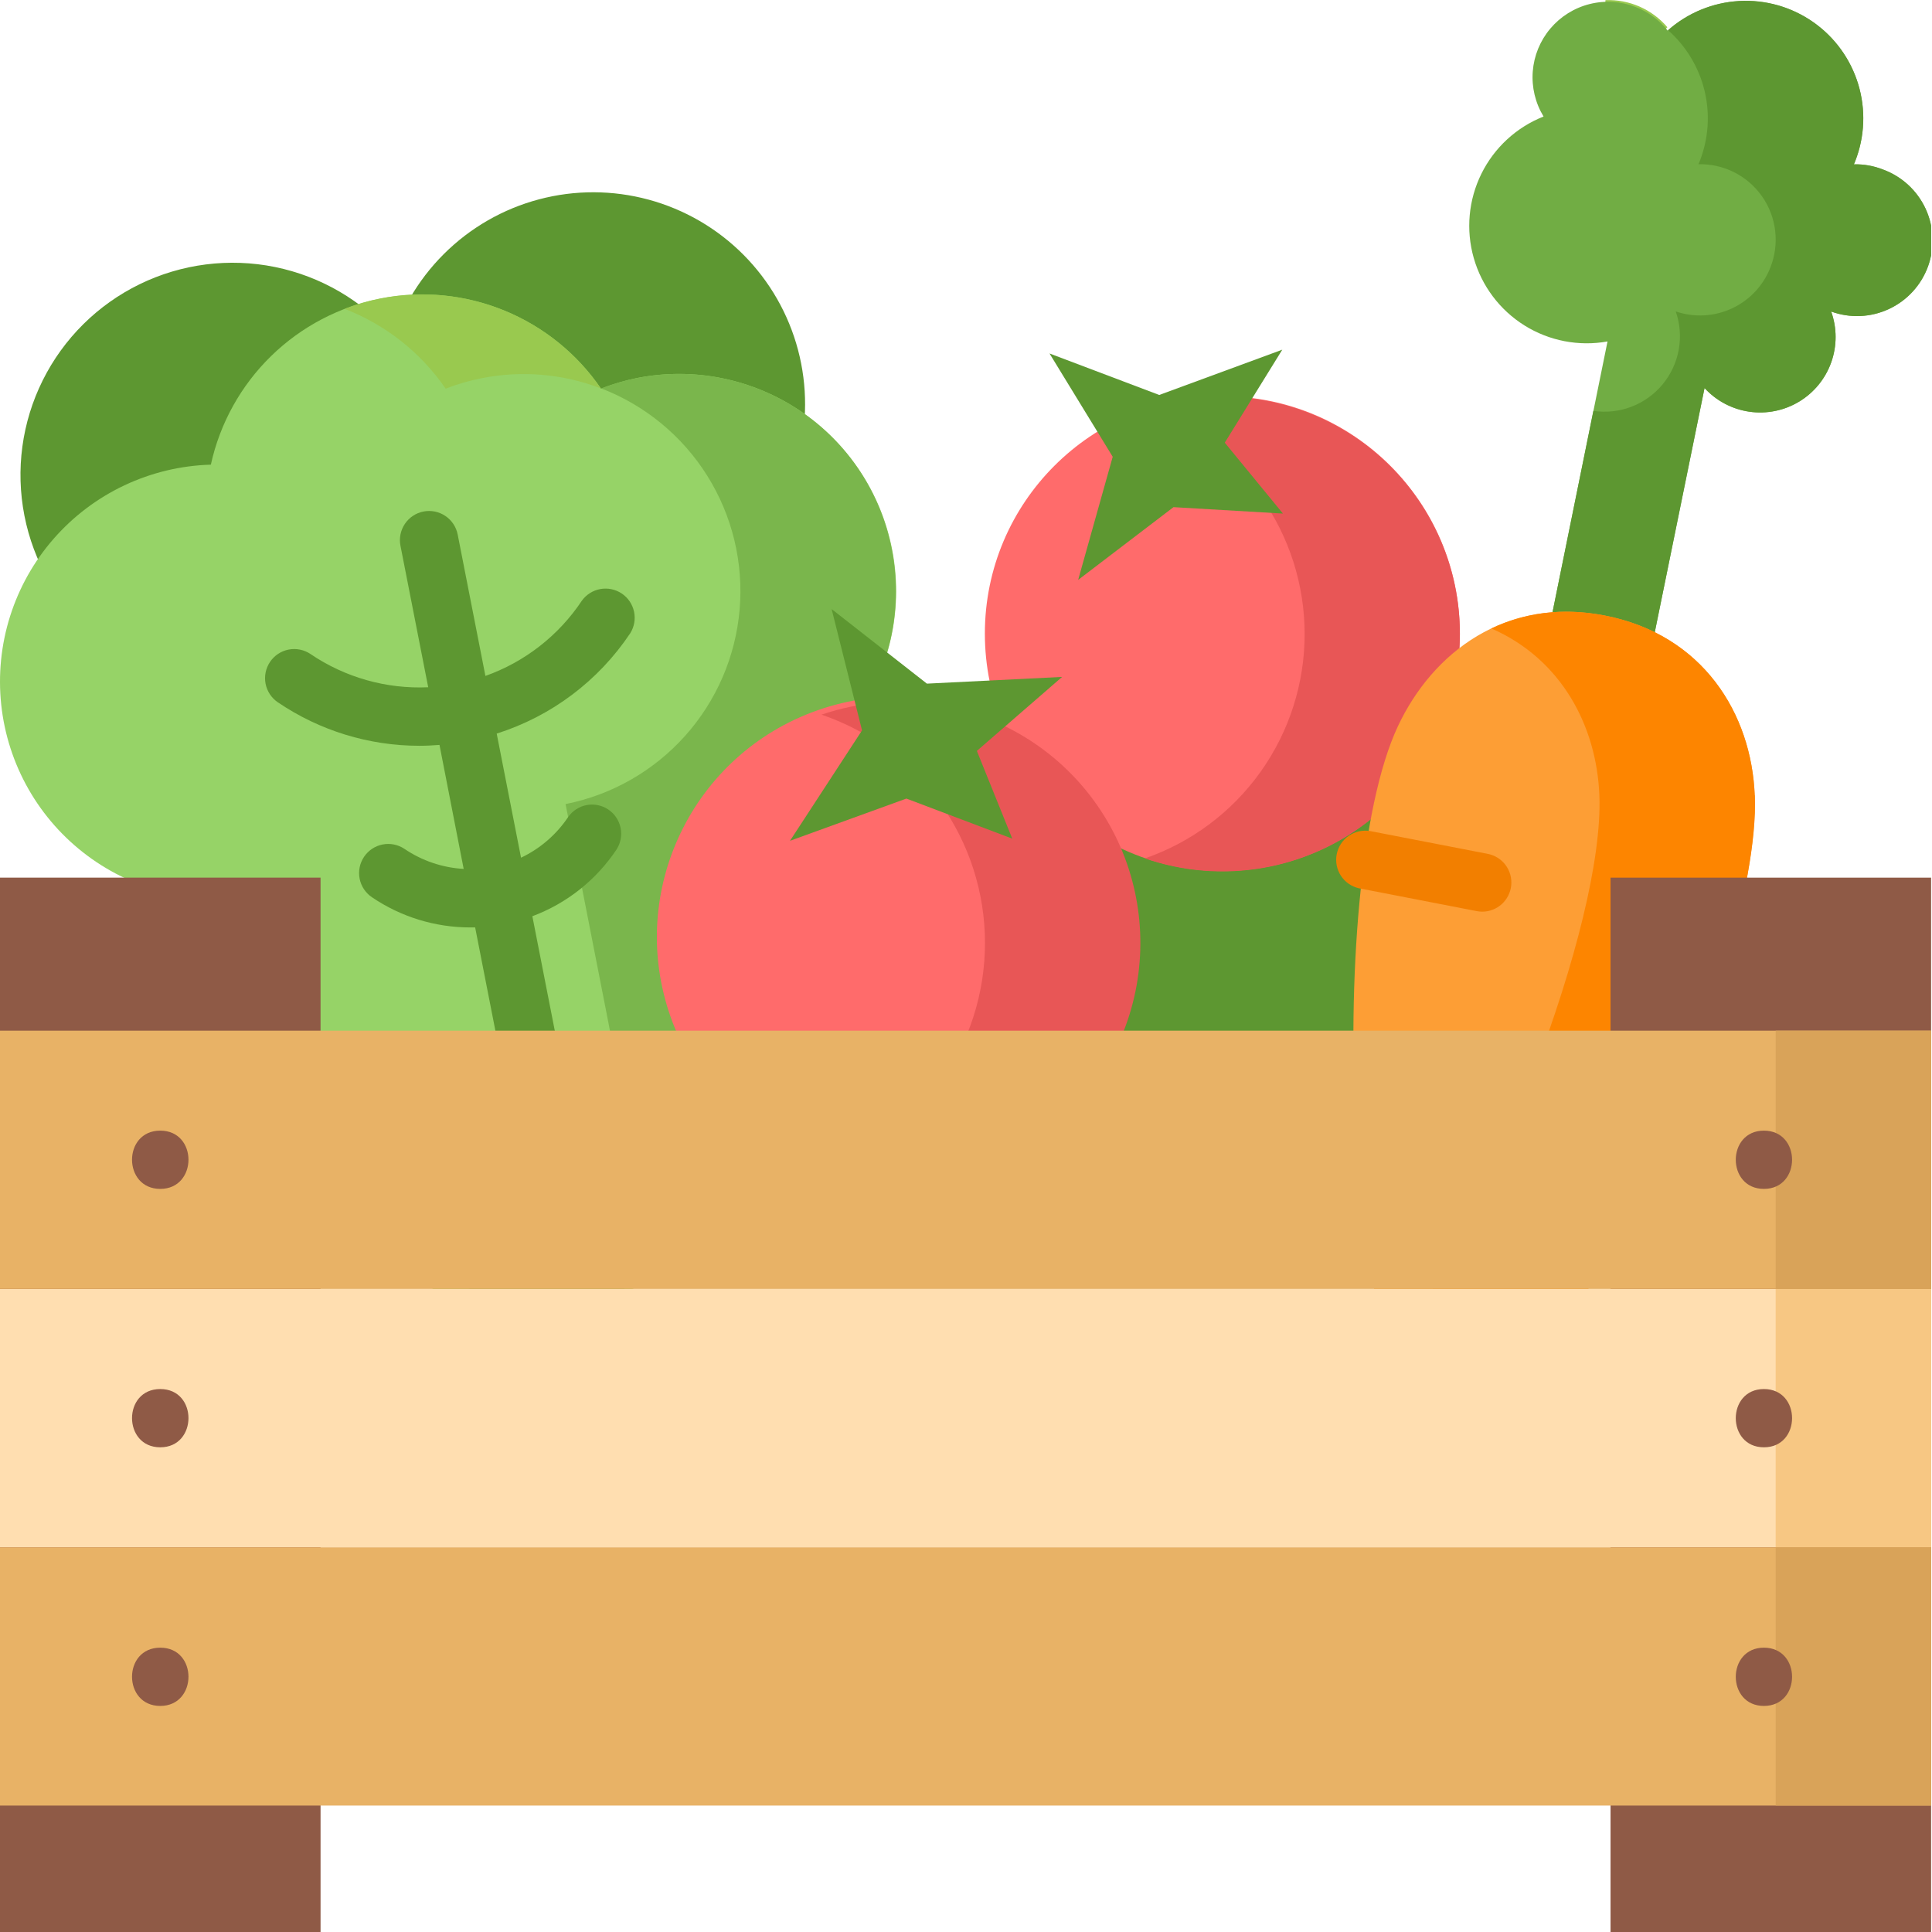
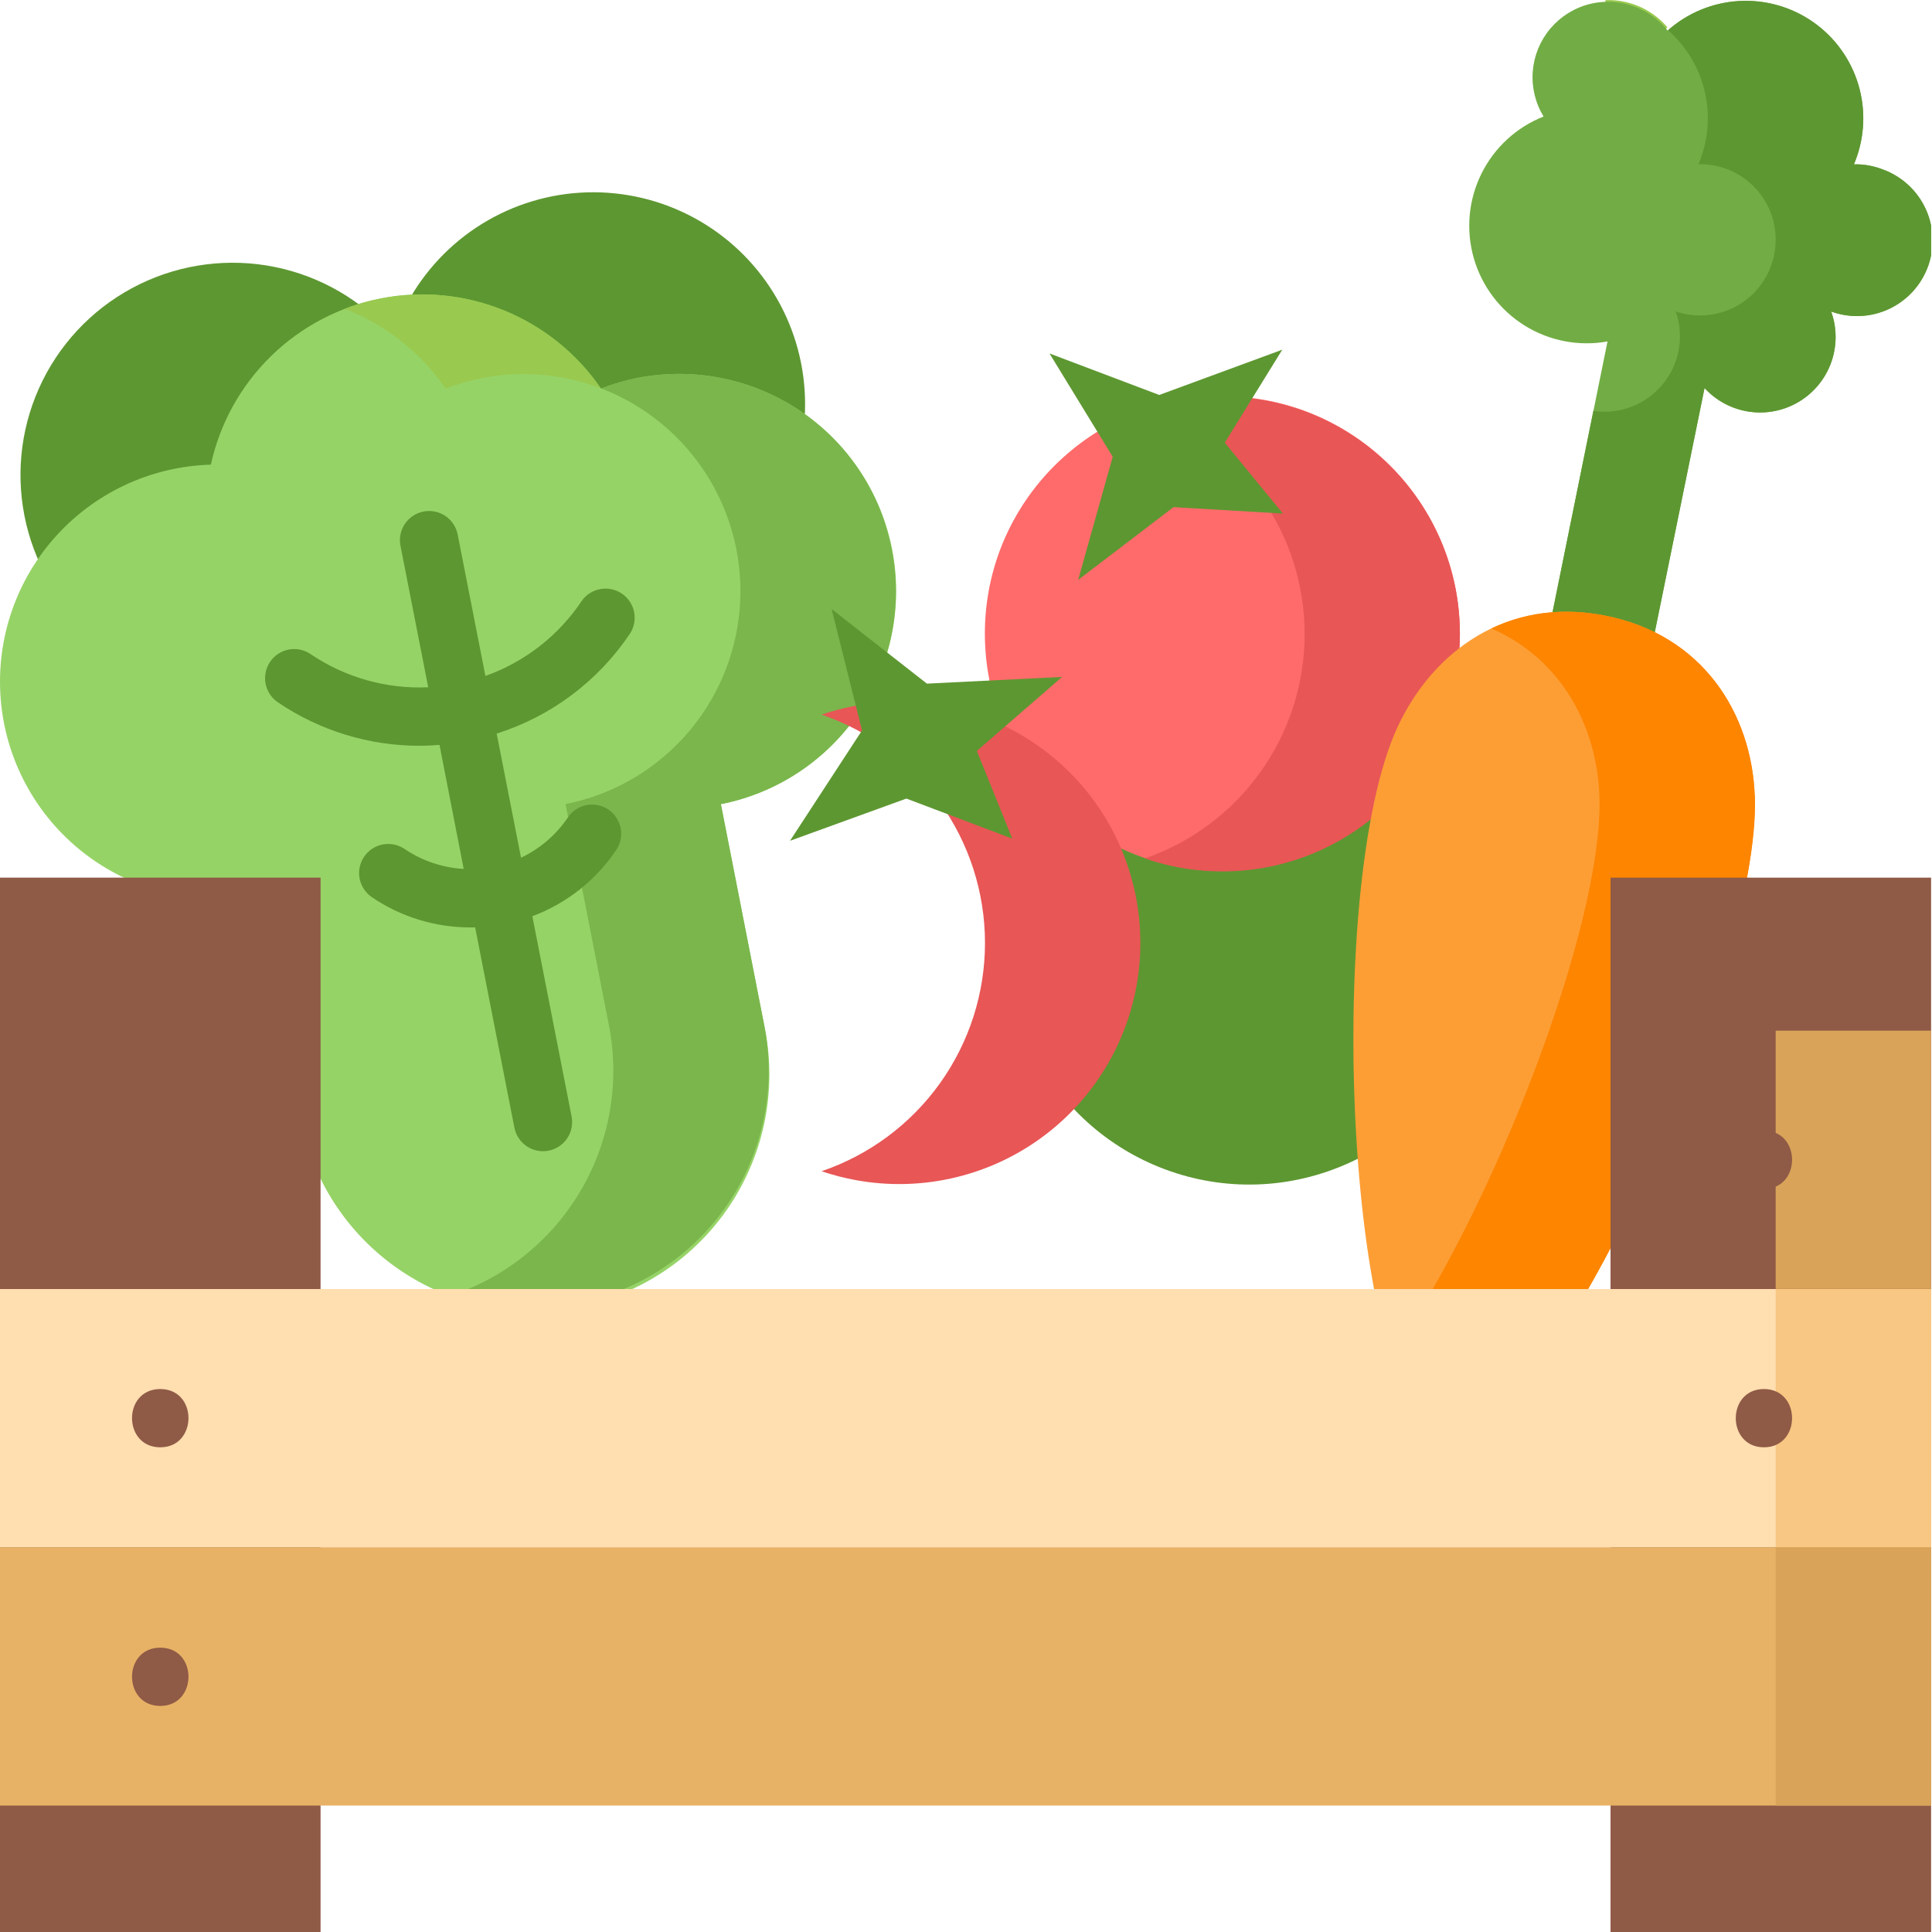
<svg xmlns="http://www.w3.org/2000/svg" width="512" height="512" viewBox="0 0 512 512" fill="none">
  <g clip-path="url(#clip0_137_47)">
    <path d="M432.73 2.37C435.911 3.605 438.867 5.355 441.48 7.55C439.516 5.249 437.056 3.424 434.284 2.211C431.513 0.999 428.503 0.431 425.48 0.55C427.961 0.861 430.396 1.472 432.73 2.37V2.37Z" fill="#AAD667" stroke="#99C94F" stroke-width="1.03" stroke-miterlimit="10.3" />
    <path d="M352.032 310.375C385.388 298.798 403.045 262.378 391.47 229.027C379.895 195.677 343.472 178.025 310.116 189.602C276.76 201.178 259.103 237.599 270.678 270.95C282.253 304.3 318.676 321.951 352.032 310.375Z" fill="#5D9731" />
    <path d="M323.94 230.84C358.701 230.84 386.88 202.67 386.88 167.92C386.88 133.17 358.701 105 323.94 105C289.179 105 261 133.17 261 167.92C261 202.67 289.179 230.84 323.94 230.84Z" fill="#FF6B6B" />
    <path d="M386.4 160.16C385.223 150.872 381.99 141.964 376.935 134.084C371.88 126.203 365.132 119.55 357.18 114.608C349.229 109.666 340.276 106.559 330.972 105.515C321.668 104.47 312.249 105.514 303.4 108.57C315.764 112.849 326.486 120.875 334.075 131.532C341.664 142.189 345.742 154.947 345.742 168.03C345.742 181.113 341.664 193.871 334.075 204.528C326.486 215.185 315.764 223.211 303.4 227.49C313.509 230.979 324.341 231.835 334.873 229.978C345.405 228.12 355.29 223.61 363.596 216.872C371.901 210.135 378.353 201.392 382.343 191.47C386.333 181.547 387.729 170.772 386.4 160.16V160.16Z" fill="#E85656" />
    <path d="M294.88 121.05L278.13 93.67L307.21 104.67L339.82 92.67L324.58 117.31L339.99 136.1L310.99 134.4L285.72 153.68L294.88 121.05Z" fill="#5D9731" />
    <path d="M146.43 52C136.745 53.898 127.733 58.319 120.304 64.816C112.875 71.312 107.292 79.655 104.12 89C96 79.645 85.018 73.234 72.88 70.761C60.741 68.289 48.127 69.894 36.994 75.327C25.862 80.76 16.835 89.717 11.316 100.807C5.797 111.897 4.094 124.499 6.472 136.656C8.851 148.813 15.177 159.844 24.468 168.037C33.76 176.229 45.497 181.124 57.856 181.961C70.215 182.799 82.504 179.531 92.816 172.667C103.128 165.802 110.884 155.725 114.88 144C121.356 151.43 129.674 157.024 138.998 160.22C148.322 163.416 158.322 164.102 167.995 162.208C177.668 160.314 186.671 155.908 194.101 149.431C201.531 142.955 207.125 134.637 210.322 125.313C213.518 115.99 214.204 105.989 212.31 96.317C210.417 86.644 206.01 77.64 199.534 70.21C193.058 62.78 184.74 57.186 175.417 53.989C166.093 50.793 156.093 50.106 146.42 52H146.43Z" fill="#5D9731" />
    <path d="M168.88 100.17C165.603 100.828 162.39 101.775 159.28 103C152.953 93.758 144.06 86.57 133.697 82.322C123.335 78.073 111.955 76.95 100.962 79.092C89.968 81.233 79.842 86.544 71.831 94.372C63.821 102.199 58.276 112.199 55.88 123.14C47.954 123.366 40.16 125.228 32.989 128.609C25.817 131.991 19.421 136.819 14.204 142.79C8.987 148.761 5.061 155.746 2.672 163.307C0.283 170.867 -0.517 178.84 0.322 186.725C1.161 194.609 3.622 202.235 7.549 209.124C11.476 216.012 16.784 222.014 23.142 226.753C29.499 231.492 36.767 234.865 44.49 236.661C52.213 238.457 60.224 238.637 68.02 237.19L79.5 295.72C80.957 303.915 84.033 311.738 88.546 318.732C93.06 325.725 98.921 331.75 105.788 336.454C112.655 341.159 120.39 344.448 128.542 346.13C136.694 347.813 145.1 347.855 153.268 346.253C161.437 344.652 169.204 341.44 176.118 336.805C183.031 332.169 188.952 326.203 193.535 319.255C198.118 312.306 201.271 304.514 202.811 296.334C204.35 288.154 204.244 279.749 202.5 271.61L191.03 213.09C198.444 211.635 205.5 208.735 211.793 204.554C218.087 200.373 223.495 194.993 227.709 188.722C231.924 182.451 234.862 175.411 236.355 168.004C237.849 160.597 237.869 152.969 236.415 145.555C234.96 138.14 232.06 131.085 227.879 124.792C223.698 118.498 218.318 113.09 212.047 108.875C205.776 104.661 198.736 101.723 191.329 100.229C183.923 98.736 176.294 98.715 168.88 100.17V100.17Z" fill="#96D367" />
    <path d="M236.33 145.58C234.735 137.341 231.353 129.551 226.421 122.76C221.49 115.97 215.13 110.343 207.788 106.276C200.447 102.21 192.303 99.803 183.931 99.225C175.558 98.647 167.161 99.911 159.33 102.93C170.971 107.408 180.843 115.548 187.458 126.122C194.073 136.697 197.073 149.134 196.007 161.562C194.941 173.989 189.866 185.734 181.547 195.027C173.228 204.321 162.114 210.66 149.88 213.09L161.35 271.61C164.271 286.439 161.743 301.823 154.231 314.938C146.72 328.053 134.728 338.017 120.46 343C130.884 346.631 142.082 347.444 152.922 345.356C163.761 343.268 173.856 338.354 182.185 331.11C190.514 323.866 196.781 314.55 200.352 304.105C203.923 293.66 204.671 282.457 202.52 271.63L191.05 213.11C198.456 211.652 205.503 208.748 211.787 204.566C218.072 200.384 223.47 195.004 227.675 188.735C231.88 182.466 234.809 175.43 236.294 168.029C237.779 160.627 237.791 153.006 236.33 145.6V145.58Z" fill="#7AB64C" />
    <path d="M118.1 103C121.221 101.785 124.443 100.851 127.73 100.21C138.276 98.128 149.195 99.067 159.23 102.92C152.889 93.689 143.986 86.513 133.619 82.278C123.251 78.042 111.871 76.93 100.88 79.08C97.615 79.718 94.413 80.641 91.31 81.84C102.169 86.031 111.507 93.407 118.1 103V103Z" fill="#99C94F" />
    <path d="M167.03 167.8C168.091 166.099 168.449 164.051 168.028 162.091C167.608 160.13 166.443 158.41 164.778 157.292C163.113 156.175 161.079 155.748 159.105 156.103C157.132 156.457 155.373 157.564 154.2 159.19C148.055 168.421 139.089 175.416 128.64 179.13L121.29 141.64C120.892 139.63 119.712 137.86 118.009 136.72C116.307 135.579 114.22 135.162 112.21 135.56C110.2 135.958 108.43 137.138 107.29 138.841C106.149 140.544 105.732 142.63 106.13 144.64L113.48 182.13C102.402 182.633 91.459 179.543 82.28 173.32C80.581 172.176 78.498 171.753 76.487 172.145C74.477 172.537 72.704 173.711 71.56 175.41C70.416 177.109 69.993 179.193 70.385 181.203C70.777 183.213 71.951 184.986 73.65 186.13C84.703 193.623 97.747 197.632 111.1 197.64C112.89 197.64 114.68 197.55 116.47 197.41L122.88 230.27C117.271 229.951 111.853 228.12 107.2 224.97C105.501 223.826 103.418 223.403 101.407 223.795C99.397 224.187 97.624 225.361 96.48 227.06C95.336 228.759 94.913 230.843 95.305 232.853C95.697 234.863 96.871 236.636 98.57 237.78C106.242 242.986 115.299 245.773 124.57 245.78C125.02 245.78 125.47 245.78 125.92 245.78L136.32 298.85C136.669 300.605 137.614 302.186 138.996 303.324C140.378 304.461 142.11 305.085 143.9 305.09C144.401 305.089 144.9 305.039 145.39 304.94C147.399 304.546 149.169 303.37 150.311 301.671C151.453 299.972 151.874 297.889 151.48 295.88L141.08 242.81C150.193 239.407 158 233.217 163.39 225.12C164.486 223.42 164.87 221.357 164.461 219.376C164.052 217.395 162.881 215.654 161.201 214.527C159.522 213.4 157.467 212.978 155.478 213.351C153.49 213.723 151.728 214.861 150.57 216.52C147.453 221.172 143.138 224.896 138.08 227.3L131.63 194.41C146.112 189.823 158.599 180.437 167.03 167.8Z" fill="#5D9731" />
    <path d="M498.97 44.91C496.528 43.954 493.921 43.492 491.3 43.55C491.42 43.26 491.55 42.97 491.66 42.68C494.197 36.166 494.467 28.987 492.429 22.3C490.39 15.613 486.161 9.807 480.421 5.815C474.682 1.824 467.767 -0.12 460.788 0.296C453.81 0.712 447.174 3.465 441.95 8.11C439.747 5.314 436.831 3.162 433.51 1.88C429.612 0.334 425.326 0.053 421.26 1.076C417.193 2.099 413.551 4.374 410.848 7.58C408.145 10.786 406.518 14.761 406.197 18.942C405.876 23.123 406.878 27.299 409.06 30.88C401.876 33.719 396.004 39.126 392.584 46.052C389.164 52.978 388.44 60.928 390.553 68.357C392.665 75.787 397.464 82.166 404.016 86.257C410.569 90.347 418.407 91.855 426.01 90.49L406.43 186.9L433.52 192.15L451.72 102.84C454.842 106.243 459.046 108.46 463.618 109.116C468.19 109.771 472.848 108.824 476.8 106.436C480.753 104.047 483.757 100.364 485.303 96.012C486.849 91.66 486.841 86.907 485.28 82.56C490.273 84.375 495.782 84.133 500.596 81.886C505.41 79.64 509.135 75.573 510.95 70.58C512.765 65.587 512.523 60.078 510.276 55.264C508.03 50.45 503.963 46.725 498.97 44.91V44.91Z" fill="#71AD44" />
    <path d="M498.97 44.91C496.53 43.95 493.922 43.487 491.3 43.55C491.42 43.26 491.55 42.97 491.66 42.68C494.202 36.175 494.483 29.004 492.458 22.32C490.433 15.636 486.221 9.827 480.497 5.826C474.773 1.824 467.87 -0.137 460.897 0.258C453.924 0.652 447.287 3.379 442.05 8C446.833 12.219 450.205 17.804 451.711 24C453.217 30.197 452.784 36.707 450.47 42.65C450.36 42.94 450.23 43.23 450.11 43.52C453.405 43.443 456.668 44.181 459.609 45.669C462.55 47.158 465.077 49.35 466.967 52.05C468.856 54.751 470.048 57.877 470.438 61.15C470.828 64.423 470.402 67.741 469.2 70.81C467.338 75.628 463.684 79.539 459.004 81.723C454.323 83.908 448.979 84.197 444.09 82.53C445.222 85.78 445.496 89.267 444.886 92.654C444.276 96.041 442.802 99.213 440.606 101.864C438.411 104.515 435.569 106.554 432.355 107.785C429.141 109.016 425.664 109.396 422.26 108.89L406.43 186.89L433.52 192.14L451.72 102.83C454.843 106.23 459.045 108.445 463.615 109.1C468.184 109.754 472.839 108.808 476.791 106.422C480.742 104.035 483.746 100.355 485.294 96.006C486.841 91.656 486.836 86.906 485.28 82.56C490.273 84.375 495.782 84.133 500.596 81.886C505.41 79.64 509.135 75.573 510.95 70.58C512.766 65.587 512.523 60.078 510.277 55.264C508.03 50.45 503.963 46.725 498.97 44.91V44.91Z" fill="#5D9731" />
    <path d="M465.02 210.79C466.85 257.93 409.16 385.59 383.02 380.53C356.88 375.47 350.34 235.34 370.46 192.46C379.67 172.84 399.09 158.05 425.2 163.11C451.31 168.17 464.18 189.14 465.02 210.79Z" fill="#FD9E35" />
    <path d="M465.02 210.79C464.18 189.14 451.33 168.17 425.23 163.11C413.86 160.91 403.77 162.47 395.23 166.55C413.85 174.68 423.14 192.49 423.85 210.79C425.17 245.04 395.07 321.79 368.5 359.27C372.32 371.42 377.2 379.39 383.06 380.53C409.17 385.59 466.86 257.93 465.06 210.79H465.02Z" fill="#FD8500" />
-     <path d="M394.31 226.29L363.06 220.23C361.078 219.91 359.049 220.375 357.403 221.525C355.757 222.674 354.623 224.42 354.241 226.391C353.859 228.362 354.259 230.404 355.356 232.086C356.454 233.767 358.162 234.956 360.12 235.4L391.37 241.46C391.858 241.551 392.354 241.597 392.85 241.6C394.764 241.586 396.604 240.864 398.016 239.571C399.427 238.279 400.309 236.509 400.491 234.604C400.672 232.699 400.141 230.794 398.999 229.258C397.858 227.722 396.187 226.665 394.31 226.29V226.29Z" fill="#F27F00" />
    <path d="M359.25 279.18L390 285.18Z" fill="#FD9E35" />
-     <path d="M258.877 308.391C292.066 296.74 309.527 260.393 297.878 227.209C286.228 194.025 249.879 176.57 216.69 188.221C183.501 199.873 166.04 236.219 177.689 269.403C189.339 302.587 225.688 320.043 258.877 308.391Z" fill="#FF6B6B" />
    <path d="M249.63 187C238.964 185.066 227.98 185.889 217.72 189.39C230.352 193.69 241.321 201.837 249.089 212.687C256.856 223.537 261.033 236.546 261.033 249.89C261.033 263.234 256.856 276.243 249.089 287.093C241.321 297.943 230.352 306.089 217.72 310.39C220.747 311.414 223.846 312.212 226.99 312.78C243.67 315.782 260.859 312.035 274.776 302.364C288.693 292.693 298.198 277.889 301.2 261.21C304.202 244.53 300.456 227.341 290.785 213.424C281.113 199.507 266.31 190.002 249.63 187V187Z" fill="#E85656" />
    <path d="M228.45 193.56L220.39 161.41L245.64 181.17L281.47 179.39L258.88 199L268.26 222.25L240.2 211.63L209.36 222.82L228.45 193.56Z" fill="#5D9731" />
    <path d="M0 232.58H84.95V512H0V232.58Z" fill="#8F5A46" />
    <path d="M426.81 232.58H511.76V512H426.81V232.58Z" fill="#8F5A46" />
-     <path d="M0 273.13H511.76V341.58H0V273.13Z" fill="#E8B266" />
    <path d="M470.57 273.13H511.76V341.58H470.57V273.13Z" fill="#D9A359" />
    <path d="M0 341.61H511.76V410.05H0V341.61Z" fill="#FFDEB0" />
    <path d="M470.57 341.61H511.76V410.05H470.57V341.61Z" fill="#F7C783" />
    <path d="M0 410.05H511.76V478.5H0V410.05Z" fill="#E8B266" />
    <path d="M470.57 410.05H511.76V478.5H470.57V410.05Z" fill="#D9A359" />
    <path d="M42.47 315.07C52.41 315.07 52.47 299.63 42.47 299.63C32.47 299.63 32.52 315.07 42.47 315.07Z" fill="#8F5A46" />
    <path d="M42.47 383.55C52.41 383.55 52.47 368.11 42.47 368.11C32.47 368.11 32.52 383.55 42.47 383.55Z" fill="#8F5A46" />
    <path d="M42.47 452.09C52.41 452.09 52.47 436.65 42.47 436.65C32.47 436.65 32.52 452.09 42.47 452.09Z" fill="#8F5A46" />
    <path d="M467.46 315.07C477.4 315.07 477.41 299.63 467.46 299.63C457.51 299.63 457.51 315.07 467.46 315.07Z" fill="#8F5A46" />
    <path d="M467.46 383.55C477.4 383.55 477.41 368.11 467.46 368.11C457.51 368.11 457.51 383.55 467.46 383.55Z" fill="#8F5A46" />
-     <path d="M467.46 452.09C477.4 452.09 477.41 436.65 467.46 436.65C457.51 436.65 457.51 452.09 467.46 452.09Z" fill="#8F5A46" />
  </g>
  <defs>
    <clipPath id="clip0_137_47">
      <rect width="511.76" height="512" fill="white" />
    </clipPath>
  </defs>
</svg>